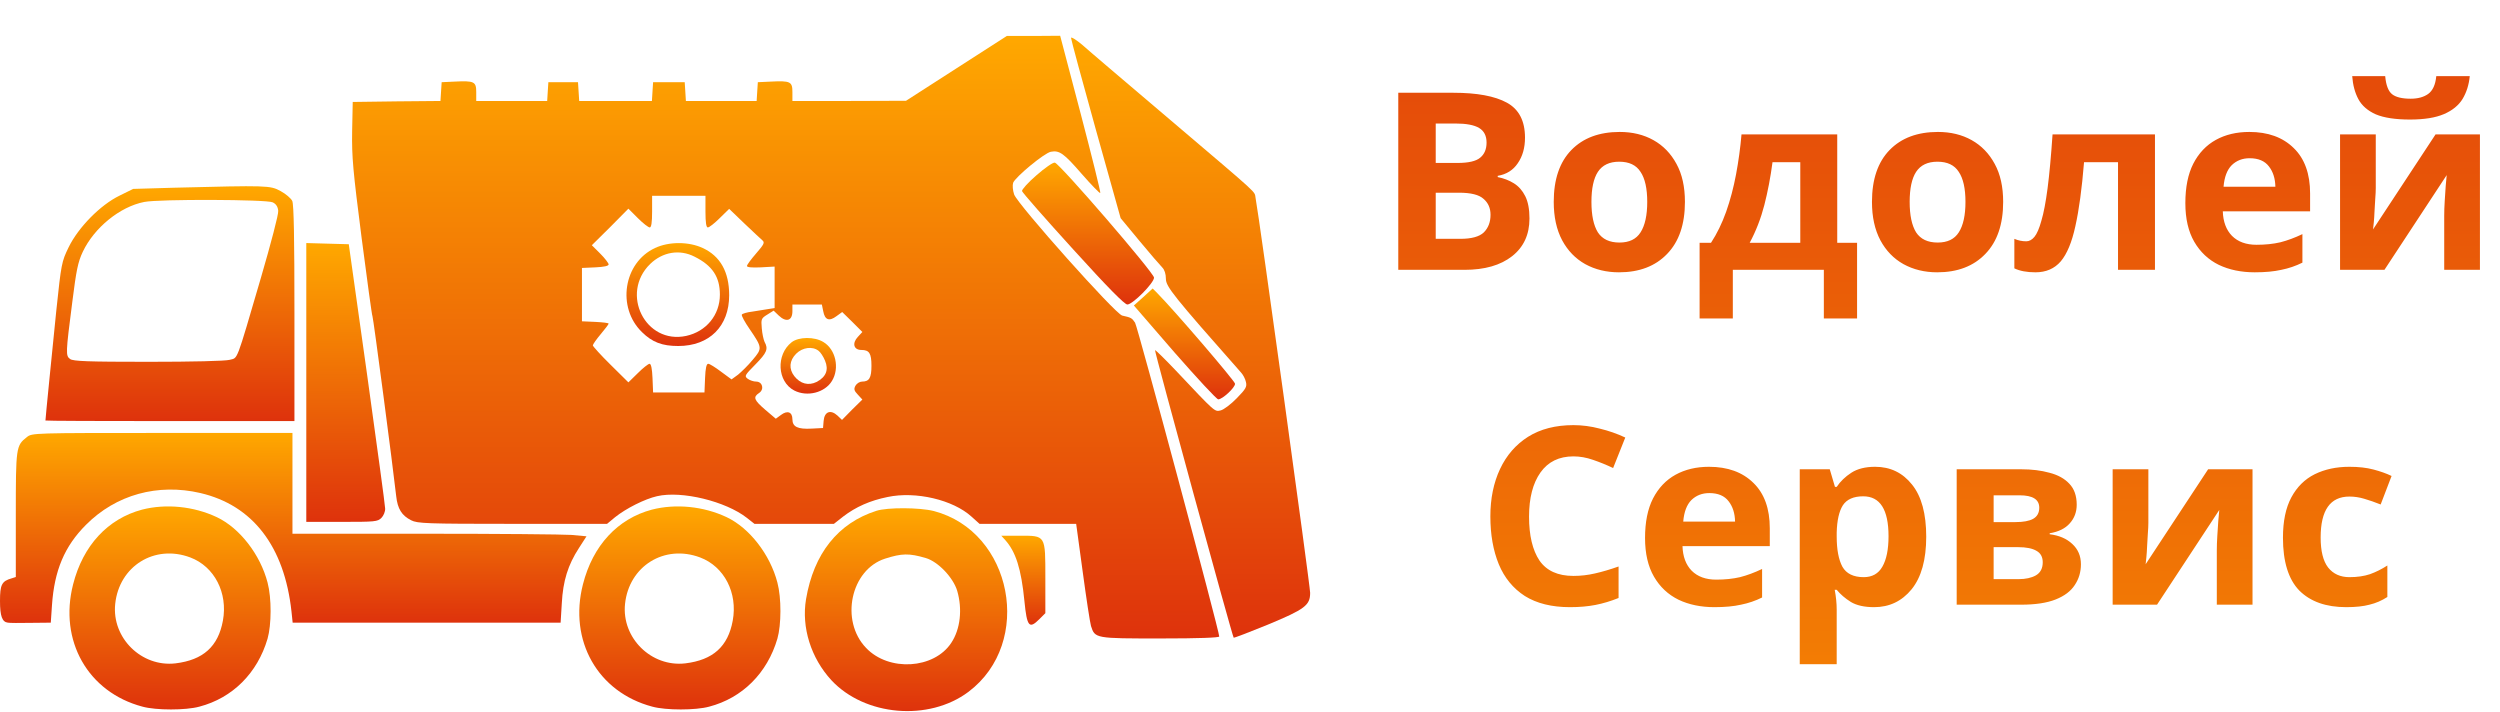
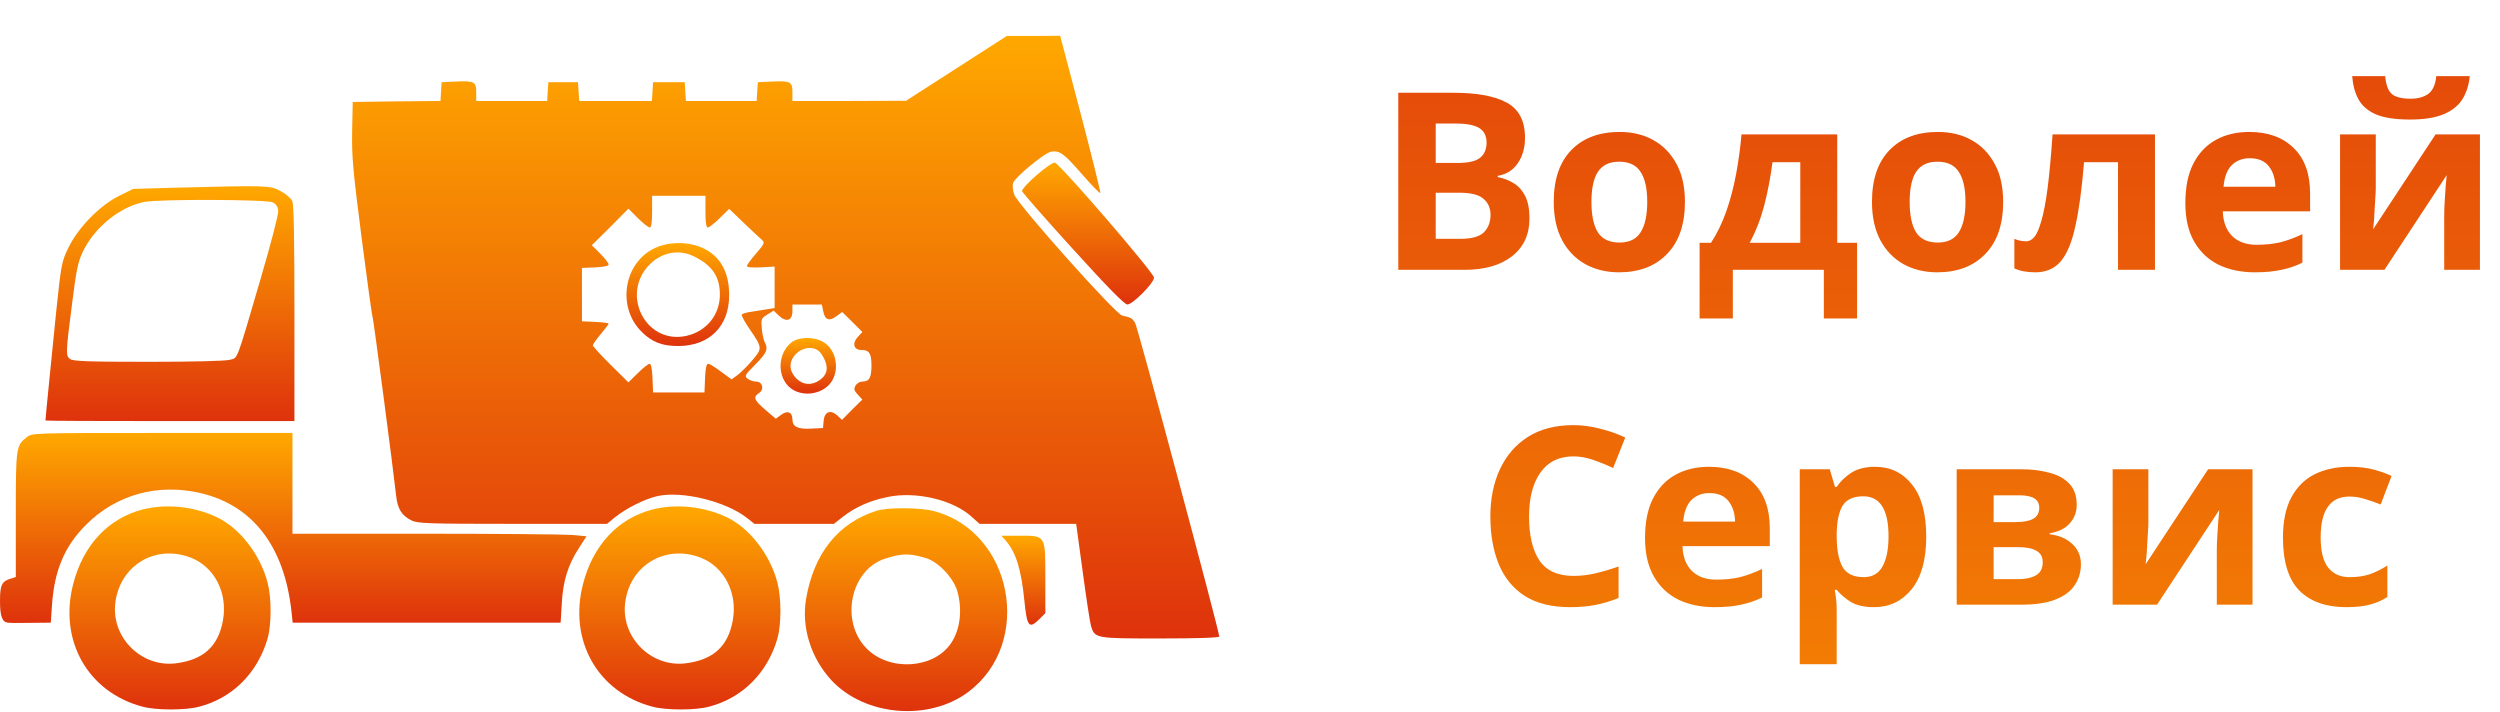
<svg xmlns="http://www.w3.org/2000/svg" width="769" height="219" viewBox="0 0 769 219" fill="none">
  <path d="M294.196 21.029L278.696 30.998L261.251 31.059H243.745V28.324C243.745 25.102 243.137 24.798 237.059 25.102L233.108 25.284L232.925 28.141L232.743 31.059H221.863H210.982L210.8 28.141L210.617 25.284H205.755H200.892L200.71 28.141L200.527 31.059H189.343H178.159L177.976 28.141L177.794 25.284H173.235H168.676L168.494 28.141L168.312 31.059H157.37H146.49V28.324C146.49 25.102 145.882 24.798 139.804 25.102L135.853 25.284L135.67 28.141L135.488 31.059L121.994 31.18L108.5 31.363L108.317 40.42C108.196 48.322 108.561 52.333 111.235 73.182C112.937 86.19 114.396 97.071 114.578 97.314C114.821 97.678 120.9 143.753 121.872 152.628C122.298 156.518 123.574 158.584 126.492 160.043C128.376 161.016 131.172 161.137 157.614 161.137H186.729L189.221 159.071C192.565 156.396 198.339 153.478 202.108 152.628C209.706 150.865 223.261 154.208 229.765 159.314L232.074 161.137H244.292H256.51L259.366 158.888C263.257 155.91 267.633 153.965 273.043 152.871C281.674 151.047 293.163 153.722 298.876 158.949L301.308 161.137H316.2H331.031L333.037 175.847C334.131 183.992 335.286 191.529 335.59 192.563C336.806 196.392 336.927 196.392 356.925 196.392C368.839 196.392 375.039 196.149 375.039 195.784C375.039 194.082 349.935 100.475 349.145 99.259C348.172 97.8 347.929 97.678 345.194 97.071C343.127 96.645 313.039 62.91 311.945 59.81C311.519 58.533 311.398 57.014 311.641 56.224C312.31 54.461 321.245 47.045 323.251 46.681C325.865 46.194 327.202 47.106 332.733 53.488C335.712 56.892 338.265 59.506 338.447 59.384C338.629 59.202 335.894 48.261 332.429 35.01L326.108 11L317.902 11.061H309.696L294.196 21.029ZM217 65.098C217 68.502 217.243 69.961 217.729 69.961C218.155 69.961 219.796 68.684 221.376 67.104L224.294 64.247L228.974 68.745C231.588 71.237 234.08 73.547 234.566 73.973C235.296 74.641 234.931 75.249 232.561 77.984C231.041 79.747 229.765 81.449 229.765 81.814C229.765 82.239 231.284 82.361 234.019 82.239L238.274 81.996V88.379V94.761L236.329 95.065C235.235 95.247 233.047 95.612 231.406 95.855C229.825 96.037 228.366 96.463 228.184 96.767C228.002 97.071 229.096 99.076 230.616 101.265C234.506 106.978 234.506 107.161 231.527 110.686C230.129 112.388 228.063 114.394 227.029 115.245L225.023 116.704L221.802 114.333C220.039 112.996 218.276 111.902 217.851 111.902C217.304 111.902 217 113.239 216.878 116.278L216.696 120.716H208.794H200.892L200.71 116.278C200.588 113.422 200.284 111.902 199.798 111.902C199.433 111.902 197.792 113.178 196.212 114.759L193.294 117.616L187.823 112.206C184.784 109.228 182.353 106.492 182.353 106.249C182.353 105.945 183.447 104.365 184.784 102.784C186.121 101.204 187.216 99.745 187.216 99.563C187.216 99.32 185.392 99.137 183.143 99.016L179.01 98.833V90.627V82.422L183.143 82.239C185.757 82.118 187.216 81.814 187.216 81.328C187.216 80.963 186.061 79.443 184.663 78.045L182.049 75.431L187.702 69.839L193.294 64.186L196.212 67.104C197.792 68.684 199.433 69.961 199.859 69.961C200.345 69.961 200.588 68.502 200.588 65.098V60.235H208.794H217V65.098ZM253.227 95.733C253.714 98.408 255.051 98.955 257.3 97.253L259.063 95.977L262.163 99.016L265.263 102.116L263.865 103.635C262.041 105.58 262.588 107.647 264.959 107.647C267.39 107.647 268.059 108.68 268.059 112.51C268.059 116.218 267.39 117.373 265.202 117.373C264.472 117.373 263.561 117.92 263.135 118.649C262.588 119.682 262.71 120.169 263.865 121.384L265.263 122.904L262.102 126.004L259.002 129.165L257.604 127.828C255.476 125.882 253.592 126.612 253.349 129.469L253.166 131.657L249.702 131.839C245.386 132.082 243.745 131.292 243.745 128.982C243.745 126.733 242.225 126.126 240.219 127.645L238.639 128.8L235.417 126.065C231.892 123.026 231.588 122.175 233.472 120.898C235.174 119.804 234.566 117.373 232.561 117.373C231.831 117.373 230.676 117.008 230.008 116.522C228.914 115.671 229.035 115.488 232.378 112.084C235.904 108.498 236.39 107.343 235.174 105.155C234.87 104.486 234.445 102.602 234.323 100.961C234.08 98.165 234.141 97.922 236.025 96.767L237.97 95.551L239.551 97.071C241.861 99.259 243.745 98.651 243.745 95.733V93.667H248.304H252.802L253.227 95.733Z" fill="url(#paint0_linear)" />
  <path d="M201.5 76.282C191.775 80.78 189.647 94.579 197.488 102.176C200.649 105.276 203.688 106.431 208.612 106.431C218.216 106.431 224.294 100.353 224.294 90.81C224.294 83.637 221.559 78.775 216.149 76.282C211.833 74.276 205.755 74.276 201.5 76.282ZM213.657 78.957C219.127 81.692 221.437 85.157 221.437 90.627C221.437 96.888 217.243 101.994 211.043 103.331C198.522 106.006 190.68 90.324 199.98 81.206C203.81 77.498 209.037 76.586 213.657 78.957Z" fill="url(#paint1_linear)" />
  <path d="M243.502 105.277C238.639 109.106 239.065 117.373 244.292 120.108C248.304 122.175 253.714 120.777 255.902 117.19C258.333 113.239 257.057 107.465 253.288 105.216C250.553 103.514 245.69 103.575 243.502 105.277ZM251.769 107.89C252.377 108.316 253.288 109.714 253.775 110.929C254.99 113.786 254.079 115.975 251.161 117.494C248.669 118.71 246.177 118.041 244.353 115.731C242.59 113.482 242.773 110.929 244.9 108.802C246.845 106.857 249.884 106.431 251.769 107.89Z" fill="url(#paint2_linear)" />
-   <path d="M329.451 11.669C329.451 12.094 332.855 24.737 337.049 39.751L344.708 67.104L350.543 74.155C353.765 78.045 356.926 81.692 357.534 82.3C358.202 82.969 358.628 84.245 358.628 85.765C358.628 88.135 360.937 91.053 381.786 114.637C382.394 115.306 383.063 116.582 383.245 117.494C383.61 118.953 383.245 119.622 380.449 122.478C378.626 124.363 376.437 126.004 375.465 126.247C373.581 126.673 373.885 126.916 361.788 114.09C358.324 110.443 355.406 107.586 355.285 107.708C355.041 107.951 379.051 195.724 379.477 196.149C379.598 196.271 384.339 194.447 389.992 192.137C401.42 187.396 403 186.18 403 182.351C403 180.163 387.196 65.767 386.224 60.965C385.737 58.594 388.351 61.026 359.843 36.773C346.957 25.831 334.861 15.559 332.977 13.857C331.032 12.216 329.451 11.243 329.451 11.669Z" fill="url(#paint3_linear)" />
  <path d="M318.814 53.914C316.261 56.102 314.255 58.351 314.376 58.777C314.498 59.263 321.549 67.286 330.059 76.647C340.757 88.439 345.923 93.667 346.774 93.667C348.416 93.667 354.98 87.041 354.98 85.4C354.98 83.941 325.986 50.328 324.467 50.024C323.919 49.902 321.367 51.665 318.814 53.914Z" fill="url(#paint4_linear)" />
  <path d="M53.49 57.743L40.969 58.108L36.775 60.175C30.878 63.031 24.071 69.961 21.092 76.1C18.965 80.477 18.843 81.084 17.324 95.49C16.108 107.525 13.98 128.678 13.98 129.347C13.98 129.469 31.243 129.529 52.275 129.529H90.569V96.402C90.569 73.365 90.386 62.91 89.9 61.816C89.535 61.026 87.894 59.627 86.314 58.776C83.092 57.014 82.241 57.014 53.49 57.743ZM83.882 62.241C84.916 62.727 85.463 63.578 85.584 64.855C85.706 65.888 83.335 74.884 80.235 85.522C72.455 112.084 73.245 109.957 70.631 110.686C69.294 111.051 59.204 111.294 45.528 111.294C26.988 111.294 22.49 111.112 21.578 110.443C20.18 109.41 20.18 108.863 22.247 92.816C23.463 83.212 23.949 80.659 25.469 77.437C28.994 70.022 36.896 63.578 44.373 62.12C48.871 61.208 82.12 61.329 83.882 62.241Z" fill="url(#paint5_linear)" />
-   <path d="M94.216 117.676V160.529H105.157C115.308 160.529 116.159 160.469 117.314 159.314C117.982 158.645 118.53 157.369 118.469 156.396C118.469 155.484 115.916 136.824 112.877 114.941L107.284 75.127L100.72 74.945L94.216 74.763V117.676Z" fill="url(#paint6_linear)" />
-   <path d="M351.698 91.357L348.78 93.971L361.302 108.437C368.231 116.339 374.249 122.843 374.735 122.843C376.012 122.843 379.902 119.257 379.902 118.041C379.902 117.251 361.302 95.551 355.953 90.141L354.555 88.743L351.698 91.357Z" fill="url(#paint7_linear)" />
  <path d="M8.267 134.453C4.924 137.067 4.863 137.553 4.863 158.341V177.488L3.525 177.914C0.547 178.765 0 179.859 0 184.843C0 189.524 0.669 191.347 2.431 191.529C2.918 191.651 6.078 191.651 9.482 191.59L15.622 191.529L15.986 186.18C16.716 175.422 19.877 168.006 26.441 161.441C35.68 152.141 48.567 148.616 61.635 151.655C77.743 155.424 87.469 168.067 89.657 188.065L90.022 191.529H131.233H172.445L172.81 185.573C173.174 178.704 174.694 173.78 178.098 168.553L180.408 164.967L175.788 164.541C173.296 164.359 152.933 164.176 130.565 164.176H89.961V148.676V133.176H49.904C10.273 133.176 9.847 133.176 8.267 134.453Z" fill="url(#paint8_linear)" />
  <path d="M43.704 156.761C33.188 159.557 25.53 167.763 22.49 179.737C18.053 197.061 27.049 212.925 43.826 217.363C48.02 218.518 57.138 218.518 61.332 217.363C71.543 214.688 79.202 207.029 82.302 196.453C83.518 192.198 83.579 183.992 82.302 179.19C80.053 170.559 73.732 162.414 66.681 159.071C59.569 155.727 51.059 154.876 43.704 156.761ZM58.535 171.471C65.951 174.267 70.145 182.351 68.565 190.922C67.106 198.884 62.486 203.018 53.977 204.051C43.522 205.267 34.343 196.21 35.438 185.755C36.653 174.145 47.534 167.337 58.535 171.471Z" fill="url(#paint9_linear)" />
  <path d="M200.527 156.761C190.012 159.557 182.353 167.763 179.314 179.737C174.876 197.061 183.872 212.925 200.649 217.363C204.843 218.518 213.961 218.518 218.155 217.363C228.367 214.688 236.025 207.029 239.125 196.453C240.341 192.198 240.402 183.992 239.125 179.19C236.876 170.559 230.555 162.414 223.504 159.071C216.392 155.727 207.882 154.876 200.527 156.761ZM215.359 171.471C222.774 174.267 226.969 182.351 225.388 190.922C223.929 198.884 219.31 203.018 210.8 204.051C200.345 205.267 191.167 196.21 192.261 185.755C193.476 174.145 204.357 167.337 215.359 171.471Z" fill="url(#paint10_linear)" />
  <path d="M269.578 157.126C257.786 160.894 250.31 170.255 247.939 184.296C246.48 192.988 249.459 202.41 255.72 209.218C265.992 220.28 285.686 221.982 297.904 212.804C318.024 197.669 311.459 163.508 287.206 157.186C282.89 156.092 272.982 156.031 269.578 157.126ZM284.775 171.653C288.543 172.747 293.224 177.671 294.439 181.743C296.08 187.396 295.412 193.535 292.616 197.729C287.327 205.814 273.408 206.665 266.418 199.31C258.333 190.922 261.676 175.239 272.253 171.835C277.42 170.194 279.608 170.133 284.775 171.653Z" fill="url(#paint11_linear)" />
  <path d="M309.21 166.122C312.431 169.708 314.133 174.935 315.106 184.843C315.896 192.806 316.565 193.596 319.726 190.435L321.549 188.612V177.914C321.549 164.48 321.731 164.784 313.526 164.784H307.994L309.21 166.122Z" fill="url(#paint12_linear)" />
  <path d="M447.045 28.534C454.318 28.534 459.81 29.551 463.522 31.585C467.235 33.619 469.091 37.205 469.091 42.341C469.091 45.443 468.354 48.062 466.879 50.198C465.455 52.334 463.395 53.631 460.7 54.089V54.47C462.531 54.826 464.184 55.462 465.658 56.377C467.133 57.292 468.303 58.615 469.167 60.344C470.032 62.073 470.464 64.361 470.464 67.209C470.464 72.142 468.684 76.007 465.124 78.804C461.565 81.602 456.682 83 450.478 83H430.11V28.534H447.045ZM448.342 50.122C451.699 50.122 454.012 49.588 455.284 48.52C456.606 47.452 457.267 45.901 457.267 43.867C457.267 41.782 456.504 40.281 454.979 39.366C453.453 38.45 451.037 37.993 447.732 37.993H441.629V50.122H448.342ZM441.629 59.276V73.465H449.181C452.639 73.465 455.055 72.803 456.428 71.481C457.801 70.108 458.488 68.303 458.488 66.065C458.488 64.031 457.776 62.404 456.352 61.183C454.979 59.911 452.461 59.276 448.8 59.276H441.629ZM518.284 62.098C518.284 69.015 516.454 74.355 512.792 78.118C509.181 81.881 504.248 83.763 497.993 83.763C494.128 83.763 490.67 82.924 487.618 81.246C484.618 79.567 482.253 77.126 480.524 73.922C478.795 70.668 477.93 66.726 477.93 62.098C477.93 55.182 479.736 49.867 483.347 46.155C486.957 42.443 491.916 40.586 498.222 40.586C502.138 40.586 505.596 41.425 508.596 43.104C511.597 44.782 513.962 47.223 515.691 50.427C517.42 53.58 518.284 57.471 518.284 62.098ZM489.526 62.098C489.526 66.218 490.187 69.345 491.509 71.481C492.882 73.566 495.094 74.609 498.146 74.609C501.146 74.609 503.307 73.566 504.63 71.481C506.003 69.345 506.689 66.218 506.689 62.098C506.689 57.979 506.003 54.902 504.63 52.868C503.307 50.783 501.121 49.74 498.069 49.74C495.069 49.74 492.882 50.783 491.509 52.868C490.187 54.902 489.526 57.979 489.526 62.098ZM565.133 41.349V74.685H571.236V97.952H561.014V83H533.018V97.952H522.796V74.685H526.305C528.136 71.888 529.687 68.71 530.958 65.15C532.23 61.539 533.247 57.699 534.01 53.631C534.772 49.562 535.332 45.468 535.688 41.349H565.133ZM545.223 49.893C544.613 54.521 543.774 58.92 542.706 63.09C541.638 67.209 540.138 71.074 538.205 74.685H553.767V49.893H545.223ZM616.172 62.098C616.172 69.015 614.341 74.355 610.679 78.118C607.068 81.881 602.135 83.763 595.88 83.763C592.015 83.763 588.557 82.924 585.506 81.246C582.505 79.567 580.14 77.126 578.411 73.922C576.682 70.668 575.818 66.726 575.818 62.098C575.818 55.182 577.623 49.867 581.234 46.155C584.845 42.443 589.803 40.586 596.109 40.586C600.025 40.586 603.483 41.425 606.484 43.104C609.484 44.782 611.849 47.223 613.578 50.427C615.307 53.58 616.172 57.471 616.172 62.098ZM587.413 62.098C587.413 66.218 588.074 69.345 589.396 71.481C590.769 73.566 592.981 74.609 596.033 74.609C599.033 74.609 601.195 73.566 602.517 71.481C603.89 69.345 604.577 66.218 604.577 62.098C604.577 57.979 603.89 54.902 602.517 52.868C601.195 50.783 599.008 49.74 595.957 49.74C592.956 49.74 590.769 50.783 589.396 52.868C588.074 54.902 587.413 57.979 587.413 62.098ZM662.868 83H651.502V49.893H641.051C640.39 58.03 639.5 64.59 638.381 69.574C637.313 74.507 635.813 78.118 633.88 80.406C631.948 82.644 629.354 83.763 626.099 83.763C623.455 83.763 621.293 83.356 619.615 82.542V73.465C620.785 73.973 622.005 74.227 623.277 74.227C624.192 74.227 625.031 73.77 625.794 72.854C626.557 71.939 627.269 70.286 627.93 67.896C628.642 65.506 629.278 62.175 629.837 57.903C630.396 53.58 630.905 48.062 631.363 41.349H662.868V83ZM691.896 40.586C697.643 40.586 702.194 42.239 705.551 45.545C708.907 48.8 710.586 53.453 710.586 59.505V64.997H683.734C683.835 68.201 684.776 70.718 686.556 72.549C688.387 74.38 690.904 75.295 694.108 75.295C696.804 75.295 699.245 75.041 701.432 74.532C703.618 73.973 705.881 73.134 708.221 72.015V80.788C706.187 81.805 704.025 82.542 701.737 83C699.499 83.509 696.778 83.763 693.574 83.763C689.404 83.763 685.717 83 682.513 81.474C679.309 79.898 676.792 77.533 674.961 74.38C673.13 71.227 672.215 67.26 672.215 62.48C672.215 57.598 673.029 53.555 674.656 50.351C676.334 47.096 678.648 44.655 681.598 43.028C684.547 41.4 687.98 40.586 691.896 40.586ZM691.972 48.672C689.786 48.672 687.955 49.384 686.48 50.808C685.056 52.232 684.217 54.445 683.963 57.445H699.906C699.855 54.902 699.194 52.817 697.922 51.19C696.651 49.512 694.668 48.672 691.972 48.672ZM759.698 23.423C759.444 26.067 758.707 28.407 757.486 30.441C756.266 32.424 754.359 33.975 751.765 35.094C749.171 36.213 745.688 36.772 741.314 36.772C736.839 36.772 733.33 36.238 730.787 35.17C728.295 34.051 726.515 32.5 725.447 30.517C724.379 28.534 723.743 26.169 723.54 23.423H733.686C733.94 26.22 734.652 28.076 735.822 28.991C736.991 29.907 738.898 30.364 741.543 30.364C743.73 30.364 745.51 29.881 746.883 28.915C748.307 27.898 749.146 26.067 749.4 23.423H759.698ZM730.787 57.827C730.787 58.691 730.736 59.759 730.634 61.03C730.583 62.302 730.507 63.599 730.406 64.921C730.355 66.243 730.278 67.413 730.177 68.43C730.075 69.447 729.999 70.159 729.948 70.566L749.171 41.349H762.826V83H751.841V66.37C751.841 64.997 751.892 63.497 751.994 61.87C752.095 60.191 752.197 58.64 752.299 57.216C752.451 55.741 752.553 54.623 752.604 53.86L733.457 83H719.802V41.349H730.787V57.827ZM483.991 140.382C479.566 140.382 476.185 142.035 473.845 145.341C471.506 148.647 470.336 153.173 470.336 158.919C470.336 164.717 471.404 169.218 473.54 172.422C475.727 175.575 479.21 177.151 483.991 177.151C486.228 177.151 488.441 176.897 490.628 176.388C492.865 175.88 495.281 175.168 497.874 174.252V183.94C495.484 184.907 493.119 185.619 490.78 186.076C488.441 186.534 485.822 186.763 482.923 186.763C477.329 186.763 472.701 185.619 469.039 183.33C465.429 180.991 462.759 177.736 461.03 173.566C459.3 169.345 458.436 164.437 458.436 158.843C458.436 153.351 459.428 148.494 461.411 144.273C463.394 140.052 466.268 136.746 470.031 134.356C473.845 131.966 478.498 130.771 483.991 130.771C486.686 130.771 489.382 131.127 492.077 131.839C494.823 132.5 497.442 133.415 499.934 134.585L496.196 143.968C494.162 143.002 492.102 142.162 490.017 141.45C487.983 140.738 485.974 140.382 483.991 140.382ZM525.696 143.586C531.443 143.586 535.995 145.239 539.351 148.545C542.708 151.8 544.386 156.453 544.386 162.505V167.997H517.534C517.636 171.201 518.577 173.718 520.357 175.549C522.187 177.38 524.705 178.295 527.909 178.295C530.604 178.295 533.045 178.041 535.232 177.533C537.419 176.973 539.682 176.134 542.021 175.015V183.788C539.987 184.805 537.826 185.542 535.537 186C533.299 186.509 530.579 186.763 527.375 186.763C523.205 186.763 519.517 186 516.314 184.474C513.11 182.898 510.592 180.533 508.762 177.38C506.931 174.227 506.015 170.26 506.015 165.48C506.015 160.598 506.829 156.555 508.456 153.351C510.135 150.096 512.449 147.655 515.398 146.027C518.348 144.4 521.781 143.586 525.696 143.586ZM525.773 151.672C523.586 151.672 521.755 152.384 520.28 153.808C518.856 155.232 518.017 157.445 517.763 160.445H533.706C533.655 157.902 532.994 155.817 531.723 154.19C530.451 152.512 528.468 151.672 525.773 151.672ZM576.793 143.586C581.471 143.586 585.26 145.417 588.159 149.079C591.058 152.69 592.507 158.029 592.507 165.098C592.507 172.167 591.007 177.558 588.006 181.27C585.006 184.932 581.166 186.763 576.488 186.763C573.487 186.763 571.097 186.229 569.317 185.161C567.537 184.042 566.088 182.796 564.969 181.423H564.358C564.765 183.559 564.969 185.593 564.969 187.526V204.308H553.602V144.349H562.833L564.435 149.765H564.969C566.088 148.087 567.588 146.638 569.469 145.417C571.351 144.197 573.792 143.586 576.793 143.586ZM573.131 152.664C570.181 152.664 568.096 153.58 566.876 155.41C565.706 157.241 565.07 160.038 564.969 163.802V165.022C564.969 169.04 565.554 172.142 566.723 174.329C567.944 176.465 570.131 177.533 573.284 177.533C575.877 177.533 577.784 176.465 579.005 174.329C580.276 172.142 580.912 169.014 580.912 164.946C580.912 156.758 578.318 152.664 573.131 152.664ZM638.797 155.258C638.797 157.495 638.085 159.402 636.661 160.979C635.288 162.556 633.228 163.573 630.482 164.03V164.335C633.381 164.691 635.695 165.683 637.424 167.311C639.204 168.938 640.094 171.023 640.094 173.566C640.094 175.956 639.458 178.092 638.187 179.974C636.966 181.855 635.008 183.33 632.313 184.398C629.617 185.466 626.083 186 621.709 186H601.876V144.349H621.709C624.964 144.349 627.863 144.705 630.406 145.417C632.999 146.078 635.033 147.197 636.508 148.774C638.034 150.35 638.797 152.512 638.797 155.258ZM627.278 156.173C627.278 153.63 625.269 152.359 621.252 152.359H613.242V160.598H619.955C622.345 160.598 624.15 160.267 625.371 159.606C626.642 158.894 627.278 157.75 627.278 156.173ZM628.346 172.956C628.346 171.328 627.71 170.158 626.439 169.446C625.168 168.684 623.26 168.302 620.718 168.302H613.242V178.143H620.946C623.082 178.143 624.837 177.761 626.21 176.999C627.634 176.185 628.346 174.837 628.346 172.956ZM660.836 160.826C660.836 161.691 660.785 162.759 660.683 164.03C660.632 165.302 660.556 166.599 660.454 167.921C660.403 169.243 660.327 170.413 660.225 171.43C660.124 172.447 660.047 173.159 659.996 173.566L679.22 144.349H692.875V186H681.89V169.37C681.89 167.997 681.941 166.497 682.042 164.869C682.144 163.191 682.246 161.64 682.348 160.216C682.5 158.741 682.602 157.623 682.653 156.86L663.505 186H649.851V144.349H660.836V160.826ZM721.689 186.763C715.485 186.763 710.679 185.059 707.271 181.652C703.915 178.194 702.237 172.778 702.237 165.403C702.237 160.318 703.101 156.173 704.83 152.969C706.559 149.765 708.95 147.401 712.001 145.875C715.103 144.349 718.663 143.586 722.681 143.586C725.529 143.586 727.995 143.866 730.08 144.426C732.216 144.985 734.072 145.646 735.649 146.409L732.292 155.181C730.512 154.47 728.834 153.885 727.258 153.427C725.732 152.969 724.206 152.74 722.681 152.74C716.781 152.74 713.832 156.936 713.832 165.327C713.832 169.497 714.595 172.574 716.12 174.557C717.697 176.541 719.884 177.533 722.681 177.533C725.071 177.533 727.181 177.227 729.012 176.617C730.843 175.956 732.623 175.066 734.352 173.947V183.635C732.623 184.754 730.792 185.542 728.86 186C726.978 186.509 724.588 186.763 721.689 186.763Z" fill="url(#paint13_linear)" />
  <defs>
    <linearGradient id="paint0_linear" x1="241.668" y1="196.392" x2="241.668" y2="11" gradientUnits="userSpaceOnUse">
      <stop stop-color="#DE320C" />
      <stop offset="1" stop-color="#FFA800" />
    </linearGradient>
    <linearGradient id="paint1_linear" x1="208.501" y1="106.431" x2="208.501" y2="74.778" gradientUnits="userSpaceOnUse">
      <stop stop-color="#DE320C" />
      <stop offset="1" stop-color="#FFA800" />
    </linearGradient>
    <linearGradient id="paint2_linear" x1="248.622" y1="121.069" x2="248.622" y2="103.969" gradientUnits="userSpaceOnUse">
      <stop stop-color="#DE320C" />
      <stop offset="1" stop-color="#FFA800" />
    </linearGradient>
    <linearGradient id="paint3_linear" x1="366.226" y1="196.155" x2="366.226" y2="11.569" gradientUnits="userSpaceOnUse">
      <stop stop-color="#DE320C" />
      <stop offset="1" stop-color="#FFA800" />
    </linearGradient>
    <linearGradient id="paint4_linear" x1="334.676" y1="93.667" x2="334.676" y2="50.018" gradientUnits="userSpaceOnUse">
      <stop stop-color="#DE320C" />
      <stop offset="1" stop-color="#FFA800" />
    </linearGradient>
    <linearGradient id="paint5_linear" x1="52.275" y1="129.529" x2="52.275" y2="57.284" gradientUnits="userSpaceOnUse">
      <stop stop-color="#DE320C" />
      <stop offset="1" stop-color="#FFA800" />
    </linearGradient>
    <linearGradient id="paint6_linear" x1="106.345" y1="160.529" x2="106.345" y2="74.763" gradientUnits="userSpaceOnUse">
      <stop stop-color="#DE320C" />
      <stop offset="1" stop-color="#FFA800" />
    </linearGradient>
    <linearGradient id="paint7_linear" x1="364.341" y1="122.843" x2="364.341" y2="88.743" gradientUnits="userSpaceOnUse">
      <stop stop-color="#DE320C" />
      <stop offset="1" stop-color="#FFA800" />
    </linearGradient>
    <linearGradient id="paint8_linear" x1="90.204" y1="191.63" x2="90.204" y2="133.176" gradientUnits="userSpaceOnUse">
      <stop stop-color="#DE320C" />
      <stop offset="1" stop-color="#FFA800" />
    </linearGradient>
    <linearGradient id="paint9_linear" x1="52.301" y1="218.229" x2="52.301" y2="155.777" gradientUnits="userSpaceOnUse">
      <stop stop-color="#DE320C" />
      <stop offset="1" stop-color="#FFA800" />
    </linearGradient>
    <linearGradient id="paint10_linear" x1="209.124" y1="218.229" x2="209.124" y2="155.777" gradientUnits="userSpaceOnUse">
      <stop stop-color="#DE320C" />
      <stop offset="1" stop-color="#FFA800" />
    </linearGradient>
    <linearGradient id="paint11_linear" x1="278.695" y1="218.73" x2="278.695" y2="156.335" gradientUnits="userSpaceOnUse">
      <stop stop-color="#DE320C" />
      <stop offset="1" stop-color="#FFA800" />
    </linearGradient>
    <linearGradient id="paint12_linear" x1="314.772" y1="192.164" x2="314.772" y2="164.784" gradientUnits="userSpaceOnUse">
      <stop stop-color="#DE320C" />
      <stop offset="1" stop-color="#FFA800" />
    </linearGradient>
    <linearGradient id="paint13_linear" x1="596" y1="0" x2="596" y2="207.055" gradientUnits="userSpaceOnUse">
      <stop stop-color="#E3450A" />
      <stop offset="1" stop-color="#F37D04" />
    </linearGradient>
  </defs>
</svg>